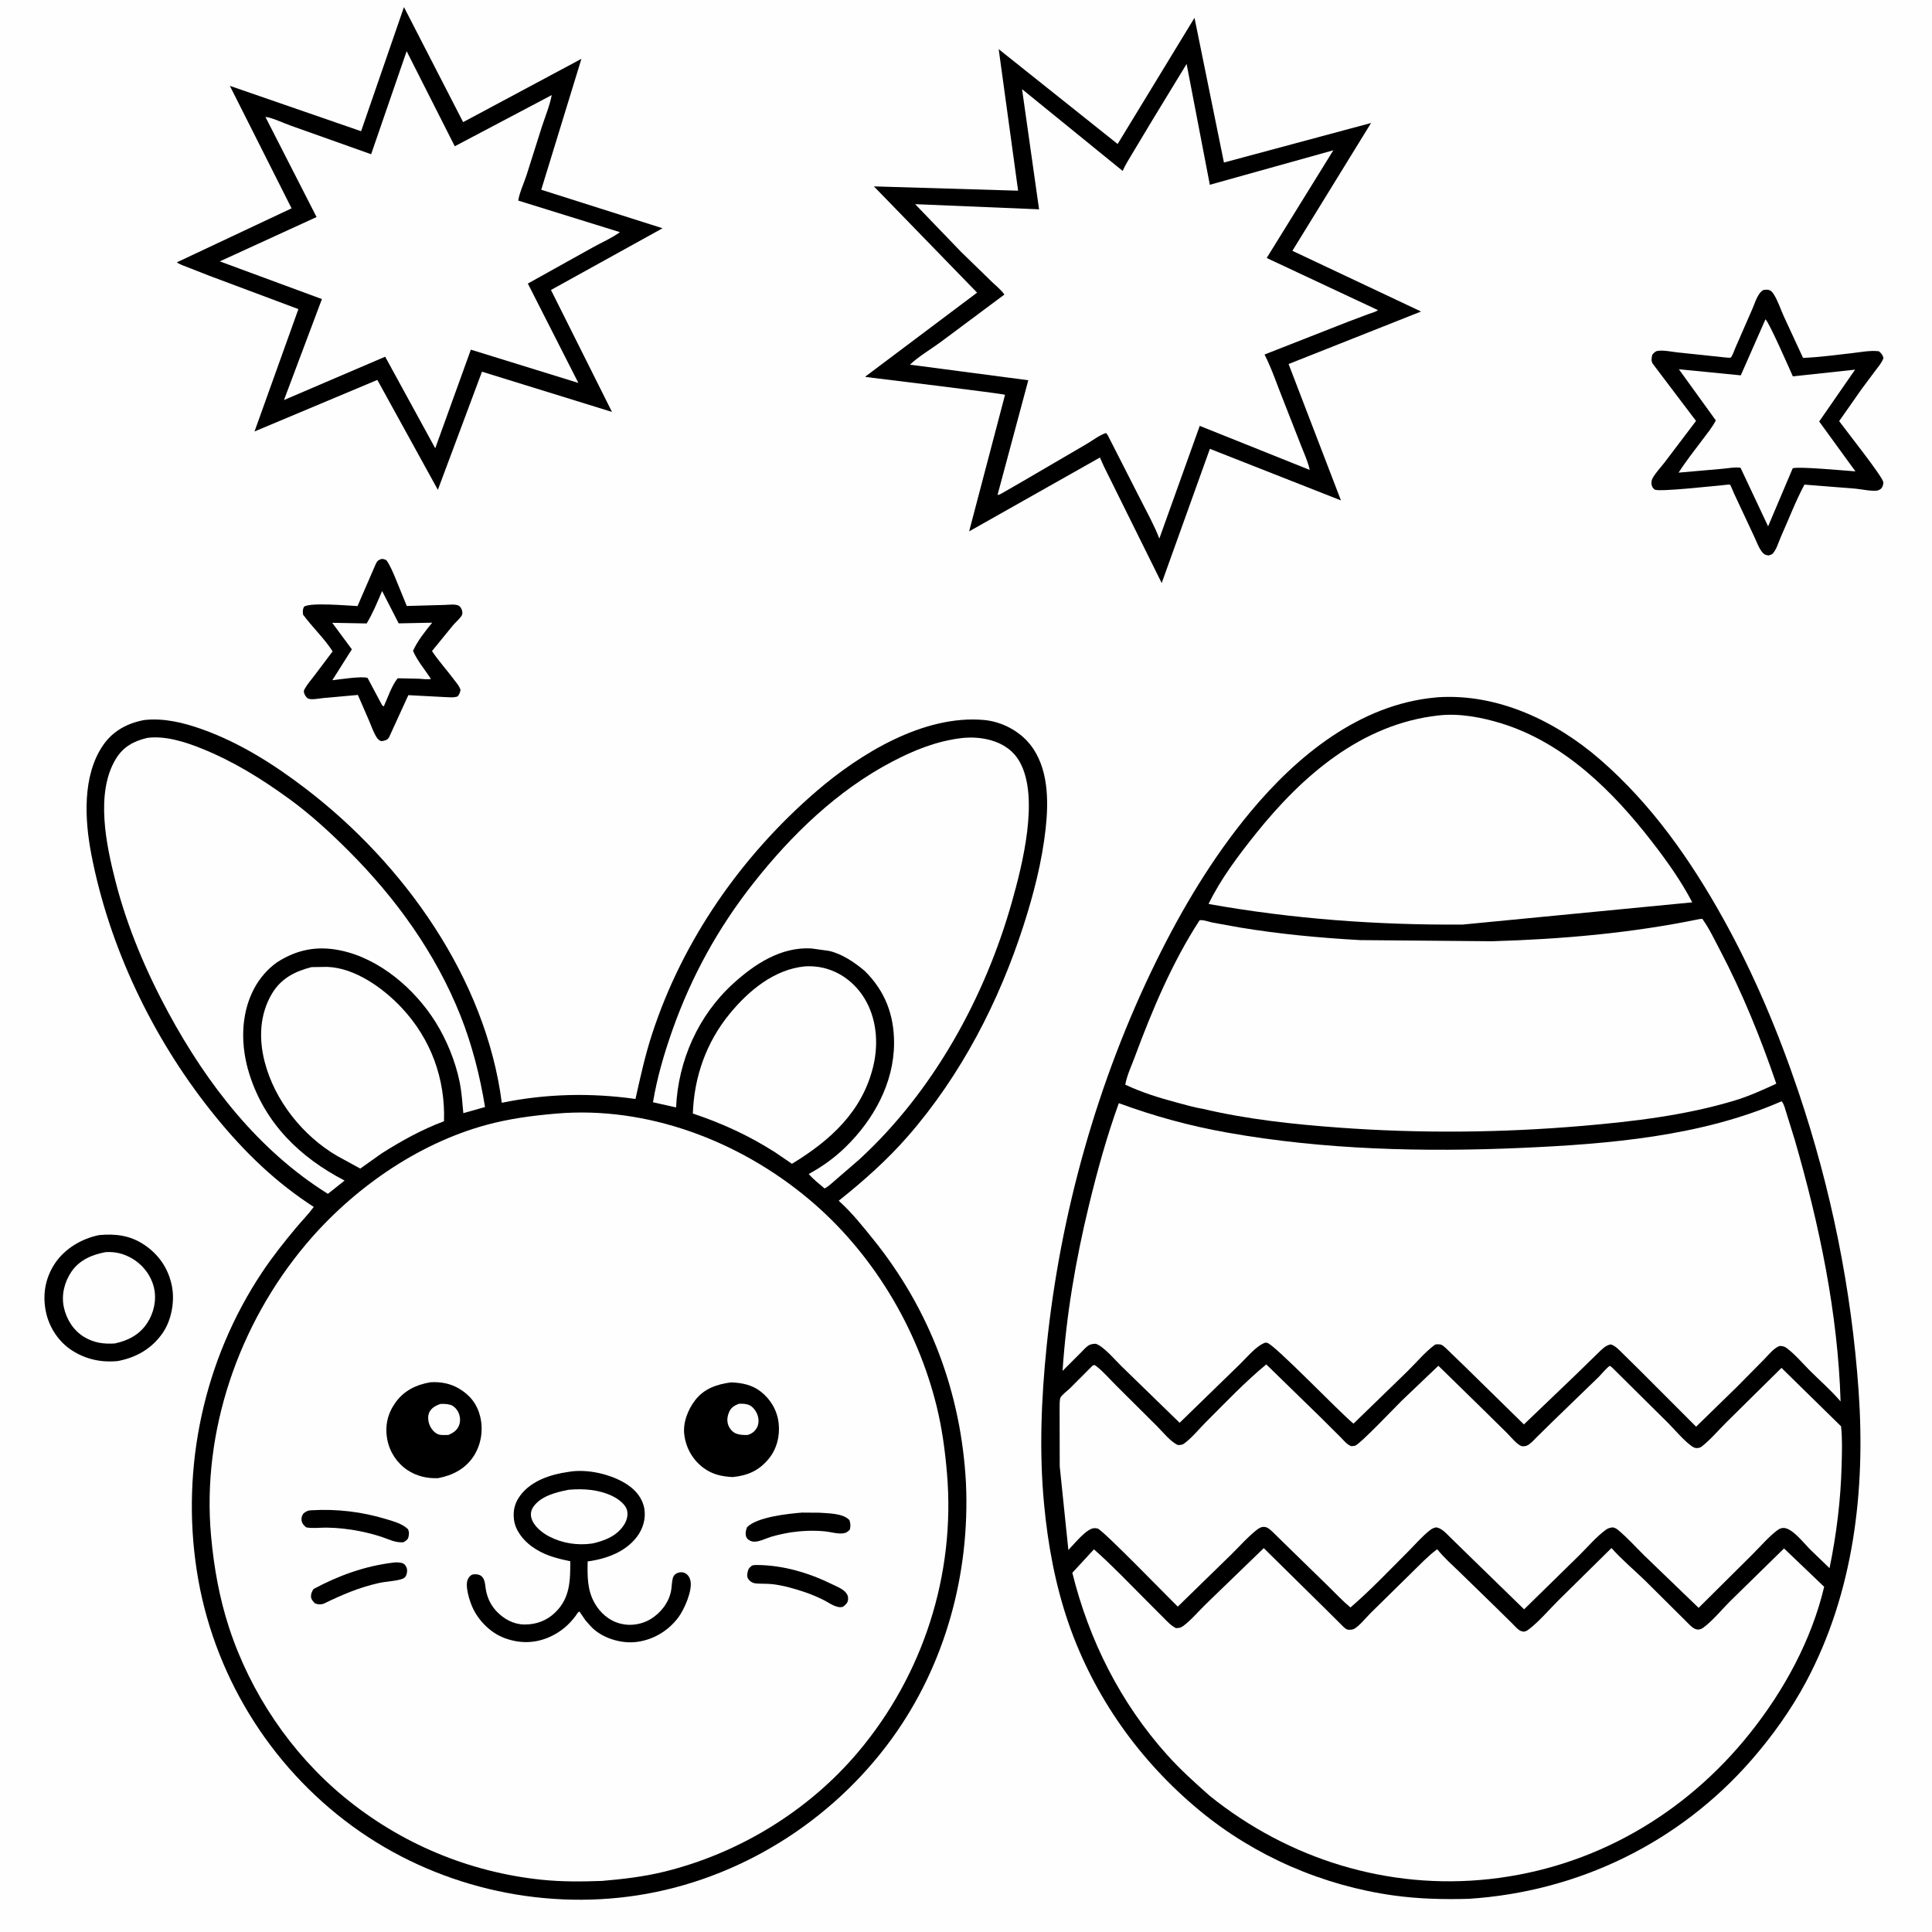
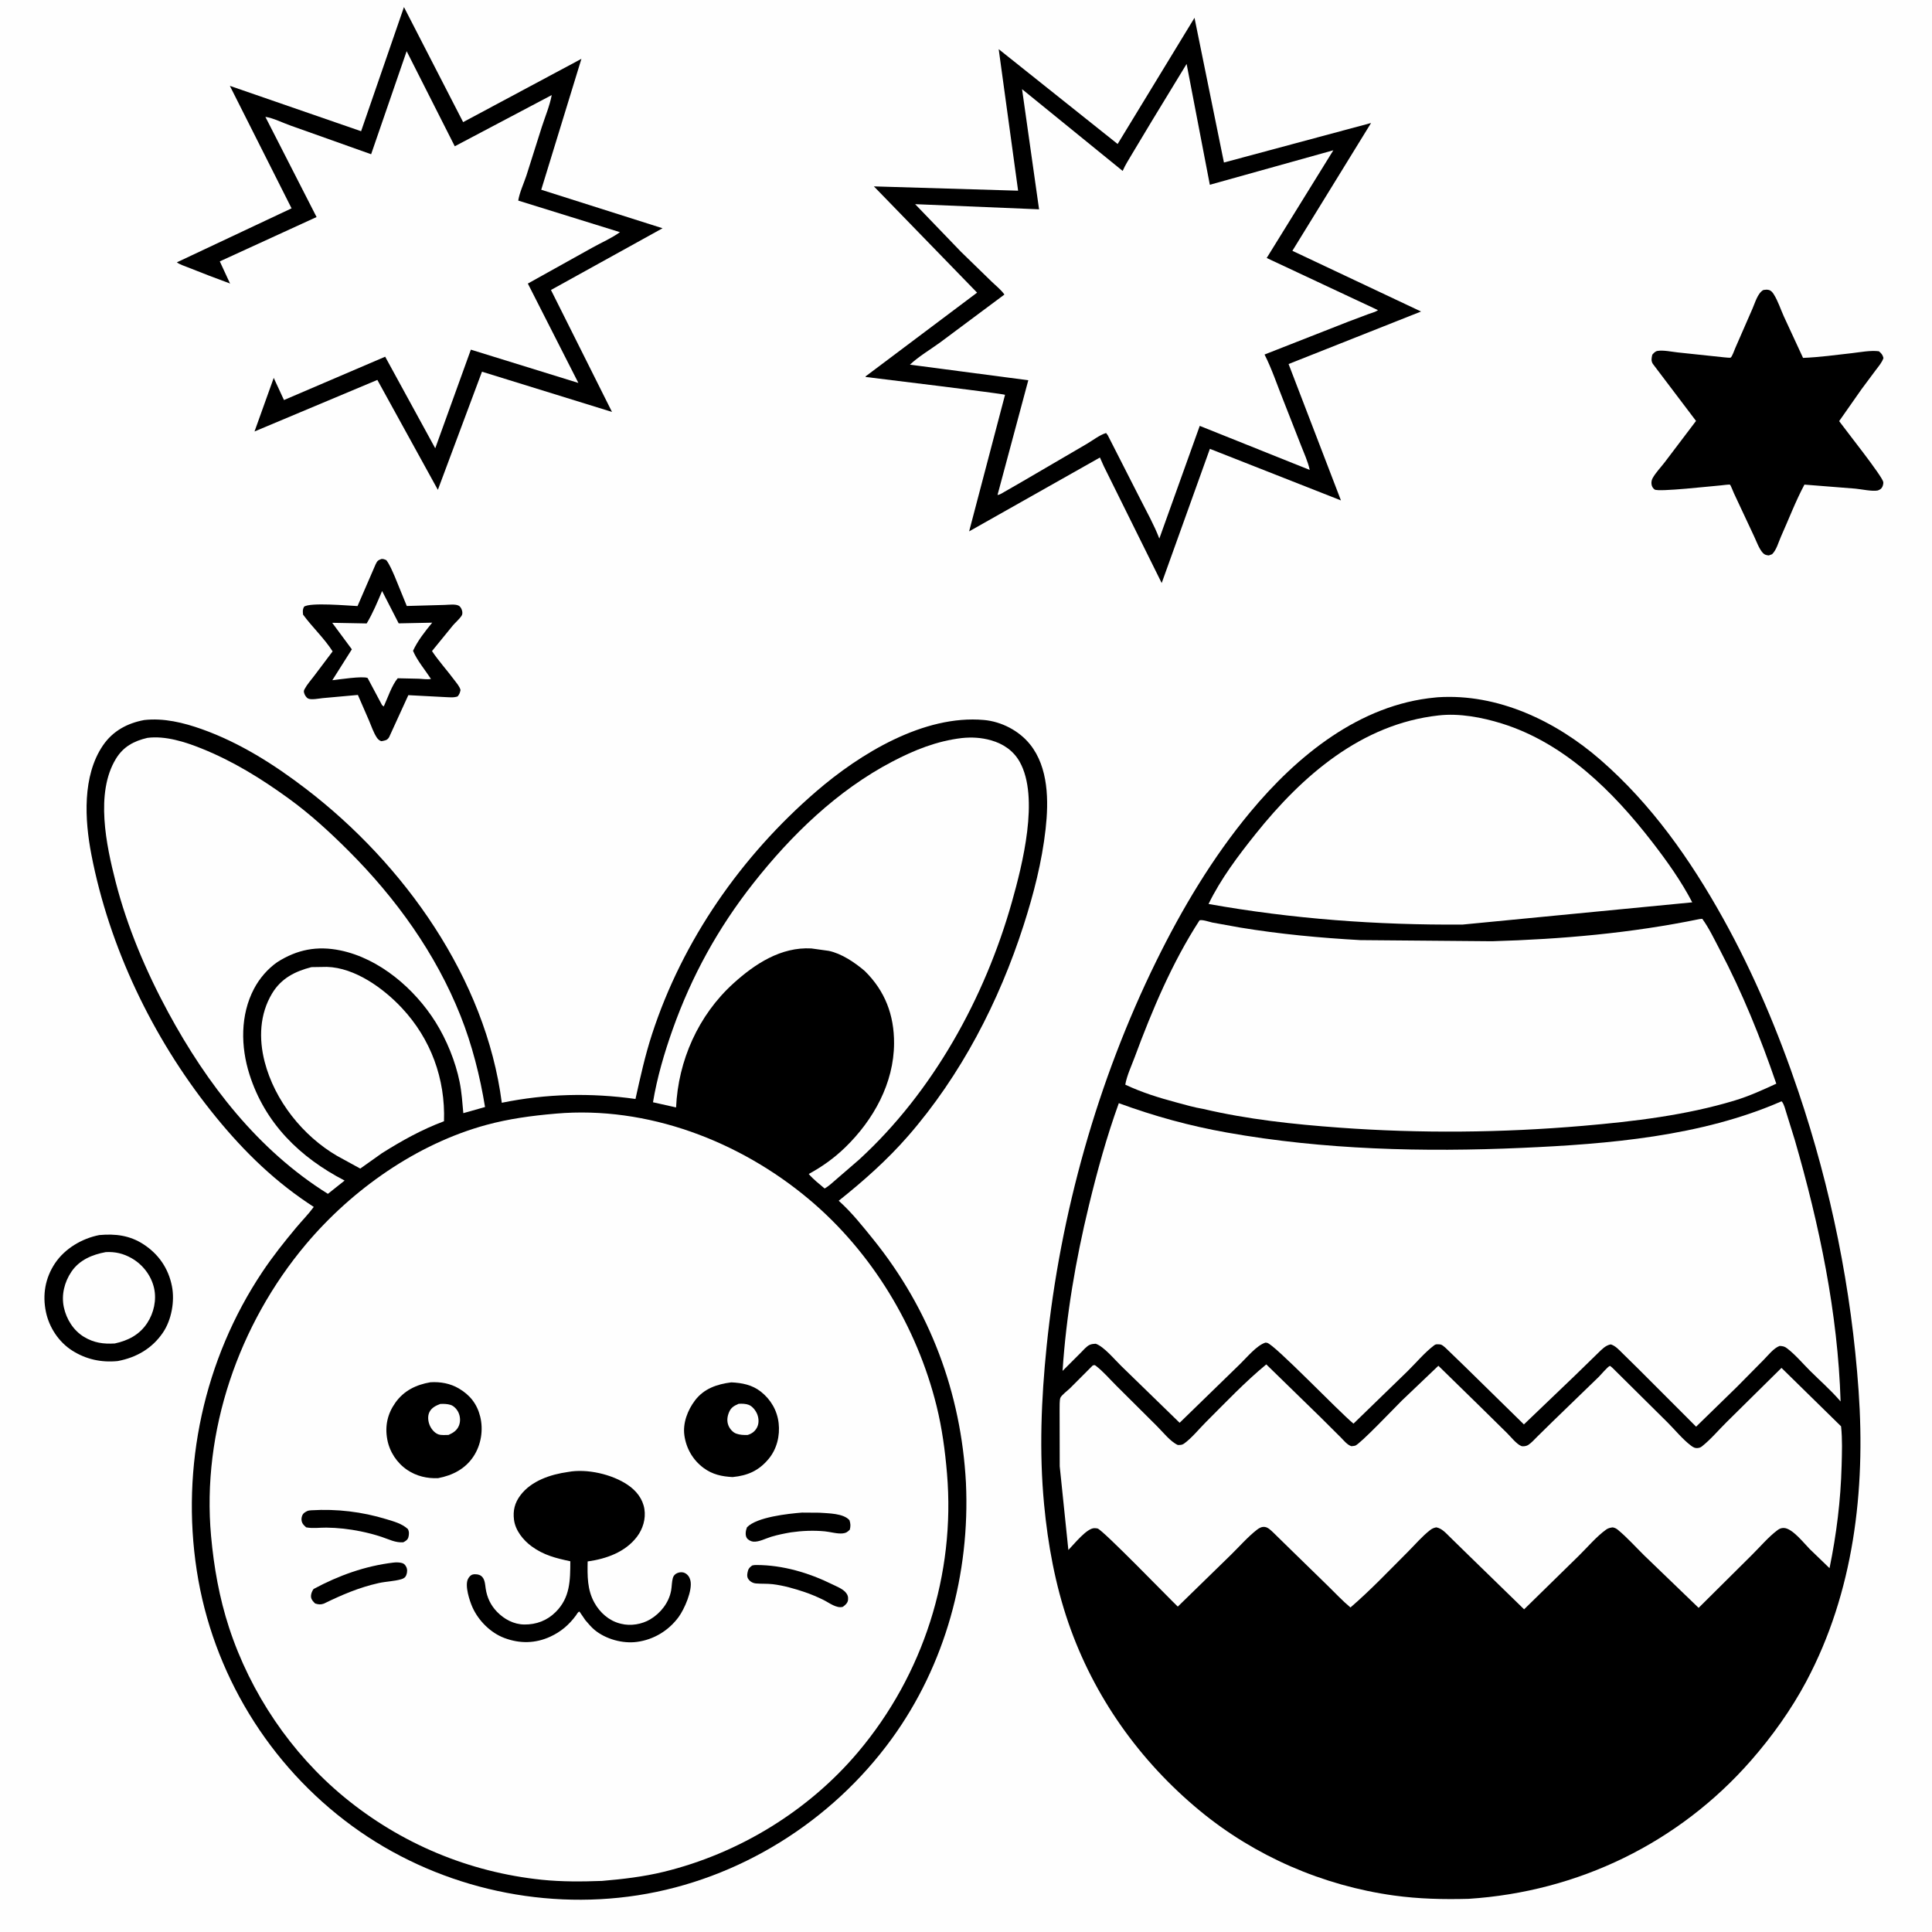
<svg xmlns="http://www.w3.org/2000/svg" version="1.1" style="display: block;" viewBox="0 0 2048 2048" width="1024" height="1024">
  <path transform="translate(0,0)" fill="rgb(254,254,254)" d="M -0 -0 L 2048 0 L 2048 2048 L -0 2048 L -0 -0 z" />
  <path transform="translate(0,0)" fill="rgb(0,0,0)" d="M 105.276 1309.22 C 122.226 1307.7 137.408 1309.48 152 1318.93 C 168.137 1329.39 178.613 1344.61 182.29 1363.59 C 185.351 1379.38 181.843 1399.16 172.729 1412.59 C 161.289 1429.45 144.601 1439.06 124.819 1442.77 C 107.402 1444.5 91.164 1441 76.42 1431.59 C 62.3 1422.57 52.164 1407.21 48.712 1390.84 C 44.872 1372.64 47.87 1354.82 58.276 1339.2 C 68.742 1323.49 86.966 1312.77 105.276 1309.22 z" />
  <path transform="translate(0,0)" fill="rgb(254,254,254)" d="M 112.152 1327.28 C 122.18 1326.76 130.746 1328.76 139.531 1333.76 C 151.278 1340.44 160.269 1352.07 163.286 1365.32 C 166.162 1377.96 163.073 1391.82 156.034 1402.5 C 147.856 1414.91 135.84 1421.08 121.648 1424.14 C 109.708 1424.84 99.74 1423.54 89.197 1417.24 C 77.903 1410.5 70.368 1398.41 67.674 1385.72 C 64.892 1372.61 68.282 1359.07 75.704 1348.08 C 84.145 1335.58 97.833 1329.9 112.152 1327.28 z" />
  <path transform="translate(0,0)" fill="rgb(0,0,0)" d="M 404.482 592.5 C 406.718 592.541 407.506 592.873 409.5 593.751 C 413.343 598.878 415.734 605.096 418.367 610.925 L 431.202 642.374 L 471.428 641.242 C 475.427 641.14 482.797 640.106 486.305 642.073 C 488.301 643.193 489.639 645.984 489.988 648.141 C 490.279 649.941 490.175 651.462 489.133 653 C 486.78 656.471 482.923 659.677 480.154 662.903 L 457.932 690.161 C 465.022 700.786 473.904 710.483 481.531 720.78 C 483.893 723.97 487.245 727.586 488.171 731.5 C 487.507 734.423 487.075 735.856 485.101 738.236 C 480.956 739.802 475.734 739.059 471.313 738.915 L 432.855 736.897 L 412.5 781.406 C 410.352 784.95 408.247 784.847 404.5 785.676 L 403.687 785.496 C 401.843 784.813 400.388 783.326 399.332 781.707 C 395.918 776.476 393.688 769.807 391.262 764.039 L 379.366 736.663 L 341.966 740.048 C 338.305 740.435 330.047 742.084 326.756 740.535 C 324.492 739.469 322.725 736.332 322.25 734.026 C 321.903 732.34 322.281 731.643 323.053 730.189 C 325.548 725.486 329.67 720.942 332.873 716.667 L 352.587 690.498 C 343.832 676.714 330.971 664.775 321.241 651.5 C 320.994 647.884 320.599 646.535 322.241 643.228 C 328.166 638.311 369.447 642.061 378.991 642.463 L 398.255 598 C 400.018 594.437 400.743 593.86 404.482 592.5 z" />
  <path transform="translate(0,0)" fill="rgb(254,254,254)" d="M 405.04 626.494 L 422.62 660.792 L 458.149 660.061 C 450.528 669.39 442.906 678.89 437.818 689.885 C 441.948 699.88 450.861 710.505 456.852 719.712 C 452.851 720.476 448.094 719.667 444.015 719.48 L 421.598 718.987 C 415.454 726.182 410.849 740.07 406.804 748.887 L 405.008 747.5 L 389.676 718.702 C 384.449 716.384 359.271 720.316 352.275 721.048 L 372.975 688.311 L 352.16 660.193 L 388.696 660.88 C 395.22 649.993 400.101 638.161 405.04 626.494 z" />
  <path transform="translate(0,0)" fill="rgb(0,0,0)" d="M 1869.05 307.5 C 1870.8 307.13 1873.16 306.882 1874.92 307.344 C 1877.71 308.08 1879.08 310.055 1880.5 312.338 C 1884.73 319.123 1887.55 327.809 1890.83 335.146 L 1911.31 379.39 C 1928.65 378.678 1945.98 376.32 1963.22 374.347 C 1972.31 373.306 1982.65 371.221 1991.7 372.345 C 1994.44 374.71 1995.63 375.956 1996.55 379.5 C 1994.94 384.32 1991.5 388.163 1988.48 392.189 L 1973.29 412.588 L 1949.58 446.422 C 1956.39 455.814 1995.66 505.218 1996.35 511 C 1996.64 513.482 1995.52 516.843 1993.5 518.399 C 1993.02 518.77 1991.24 519.783 1990.5 519.93 C 1984.55 521.118 1973.16 518.566 1966.73 517.98 L 1912.78 513.703 C 1903.37 531.32 1896.08 550.619 1887.88 568.873 C 1885.24 574.748 1883.16 583.077 1878.47 587.5 L 1875 588.79 C 1872.32 588.459 1870.71 588.23 1868.78 586.206 C 1864.7 581.917 1861.85 573.614 1859.22 568.117 L 1838 522.802 C 1837.36 521.41 1834.55 514.203 1833.9 513.819 C 1833.09 513.331 1825.83 514.41 1824.13 514.539 C 1815.23 515.212 1757.9 521.721 1754 518.925 C 1751.94 517.451 1750.93 515.461 1750.64 513 C 1750.41 511.001 1750.86 508.656 1751.83 506.902 C 1755.12 500.975 1760.57 495.385 1764.71 489.954 L 1797.86 446.206 L 1752.14 385.798 C 1750.01 382.553 1750.69 379.553 1751.5 375.996 C 1753.09 374.202 1754.61 372.351 1757.14 371.96 C 1763.35 371.002 1771.78 372.846 1778.15 373.546 L 1827.56 378.778 C 1828.45 378.829 1833.95 379.459 1834.49 379.139 C 1836.16 378.147 1838.58 370.958 1839.51 368.826 L 1857.65 327.299 C 1860.39 321.095 1863.13 310.942 1869.05 307.5 z" />
-   <path transform="translate(0,0)" fill="rgb(254,254,254)" d="M 1871.46 338.5 C 1875.12 341.138 1897.01 391.184 1900.5 398.963 L 1966.47 391.854 L 1928.42 446.808 L 1966.83 499.666 C 1957.99 499.086 1905.57 494.183 1900.33 496.442 L 1874.27 557.95 L 1845.05 495.88 C 1839.18 494.891 1831.39 496.503 1825.39 496.972 L 1779.38 501.019 C 1787.04 489.016 1795.99 477.721 1804.54 466.34 C 1809.6 459.604 1814.95 453.174 1818.84 445.656 L 1779.68 391.423 L 1845.31 397.889 L 1871.46 338.5 z" />
  <path transform="translate(0,0)" fill="rgb(0,0,0)" d="M 428.213 7.502 L 490.943 129.468 L 616.327 62.368 L 573.739 201.146 L 702.331 241.956 L 584.045 307.388 L 648.747 436.665 L 510.926 394.016 L 464.154 519.247 L 400.005 402.729 L 269.797 457.372 L 316.321 327.667 L 222.025 292.365 L 198.882 283.297 C 195.137 281.786 190.713 280.459 187.457 278.105 L 309.076 220.845 L 243.659 91.005 L 382.781 139.101 L 428.213 7.502 z" />
-   <path transform="translate(0,0)" fill="rgb(254,254,254)" d="M 431.067 54.252 L 482.076 155.058 L 584.858 100.786 C 582.759 112.003 577.863 123.664 574.336 134.581 L 558.059 185.99 C 555.301 194.289 550.703 204.101 549.349 212.63 L 657.173 246.108 C 648.324 252.527 637.21 257.296 627.614 262.673 L 559.54 300.59 L 613.092 405.923 L 499.131 370.649 L 461.374 475.209 L 408.3 378.125 L 301.023 424.065 L 341.245 317.026 L 232.993 277.077 L 335.58 230.07 L 281.309 123.871 C 289.792 125.106 299.997 130.347 308.296 133.218 L 393.411 163.494 L 431.067 54.252 z" />
+   <path transform="translate(0,0)" fill="rgb(254,254,254)" d="M 431.067 54.252 L 482.076 155.058 L 584.858 100.786 C 582.759 112.003 577.863 123.664 574.336 134.581 L 558.059 185.99 C 555.301 194.289 550.703 204.101 549.349 212.63 L 657.173 246.108 C 648.324 252.527 637.21 257.296 627.614 262.673 L 559.54 300.59 L 613.092 405.923 L 499.131 370.649 L 461.374 475.209 L 408.3 378.125 L 301.023 424.065 L 232.993 277.077 L 335.58 230.07 L 281.309 123.871 C 289.792 125.106 299.997 130.347 308.296 133.218 L 393.411 163.494 L 431.067 54.252 z" />
  <path transform="translate(0,0)" fill="rgb(0,0,0)" d="M 1266.22 18.877 L 1297.43 172.284 L 1453.39 130.373 L 1369.98 265.875 L 1506.38 330.221 L 1365.95 385.881 L 1421.46 530.464 L 1282.53 475.789 L 1231.44 618.053 L 1170.06 494.193 L 1165.97 484.987 L 1027.32 563.273 L 1065.38 418.519 C 1063.63 417.308 931.992 401.399 917.553 399.591 L 917.617 398.934 L 1035.75 310.208 L 926.359 197.579 L 1079.24 202.14 L 1058.66 52.126 L 1184.74 152.644 L 1266.22 18.877 z" />
  <path transform="translate(0,0)" fill="rgb(254,254,254)" d="M 1257.86 67.773 L 1282.47 195.856 L 1413.39 159.309 L 1342.75 273.48 L 1460.74 328.777 C 1457.71 330.854 1453.57 331.857 1450.13 333.108 L 1429.26 340.964 L 1340.48 375.798 C 1348.3 391.255 1353.98 408.511 1360.48 424.61 L 1378.92 471.643 C 1382.19 480.129 1386.49 489.259 1388.36 498.143 L 1271.78 451.436 L 1228.94 570.9 C 1223.44 556.527 1215.66 542.65 1208.7 528.937 L 1174.29 461.391 L 1172.5 459.016 C 1165.79 460.967 1158.08 467.031 1151.85 470.642 L 1083.01 510.857 L 1065.03 521.186 C 1062.81 522.398 1059.96 524.536 1057.42 524.667 L 1090.04 403.078 L 964.565 386.56 C 974.164 377.549 986.309 370.533 996.931 362.743 L 1064.71 312.232 C 1061.35 307.316 1055.64 302.872 1051.35 298.692 L 1018.63 266.854 L 970.083 216.422 L 1101.46 221.89 L 1083.42 94.515 L 1190.07 181.193 C 1192.84 174.704 1196.85 168.701 1200.39 162.599 L 1221.6 127.285 L 1257.86 67.773 z" />
  <path transform="translate(0,0)" fill="rgb(0,0,0)" d="M 152.863 763.27 C 173.553 760.914 194.62 766.053 214 772.952 C 254.181 787.255 290.783 810.507 324.5 836.348 C 428.278 915.884 514.876 1037.14 531.919 1168.98 C 578.999 1159.36 626.081 1158.26 673.639 1164.95 C 678.83 1141.71 683.723 1119.19 691.1 1096.5 C 723.596 996.56 785.943 907.376 865.207 838.964 C 911.747 798.796 979.341 757.532 1043 763.213 C 1061.56 764.87 1080.19 774.51 1091.87 789.051 C 1111.56 813.544 1111.72 849.123 1108.38 878.893 C 1104.49 913.646 1095.7 947.769 1085.01 981 C 1058.98 1061.9 1018.64 1139.94 962.566 1204.28 C 940.402 1229.71 915.369 1251.87 889.054 1272.86 L 890.149 1273.83 C 903.174 1285.64 914.683 1300.13 925.711 1313.8 C 985.734 1388.24 1018.81 1476.31 1023.94 1571.75 C 1028.4 1668.01 1002.13 1764.96 945.223 1843.26 C 881.458 1931.01 783.323 1992.48 675.929 2009.1 C 570.37 2025.44 459.798 1998.83 373.461 1935.79 C 284.945 1871.17 225.259 1773.23 208.568 1664.8 C 191.668 1555.02 216.2 1441.12 277.943 1348.54 C 289.003 1331.95 301.309 1316.48 314.081 1301.19 C 320.161 1293.91 327.028 1287.03 332.607 1279.39 L 326.054 1275.05 C 286.005 1248.09 253.279 1214.94 223.356 1177.25 C 161.454 1099.27 115.734 1003.75 96.838 905.778 C 89.771 869.138 87.096 822.378 109.22 790.059 C 119.647 774.828 134.977 766.598 152.863 763.27 z" />
-   <path transform="translate(0,0)" fill="rgb(254,254,254)" d="M 853.206 1024.39 C 859.546 1023.97 866.535 1024.5 872.719 1025.96 C 891.072 1030.27 906.41 1042.17 916.232 1058.11 C 929.404 1079.5 931.467 1106.34 925.65 1130.4 C 914.032 1178.45 880.113 1208.95 839.52 1233.67 L 821.447 1221.37 C 793.565 1203.63 765.741 1190.85 734.446 1180.41 C 735.778 1141.57 748.626 1104.99 773.412 1074.74 C 793.512 1050.22 820.53 1027.63 853.206 1024.39 z" />
  <path transform="translate(0,0)" fill="rgb(254,254,254)" d="M 330.172 1025.19 L 346.508 1024.94 C 376.247 1025.76 406.432 1047.6 425.901 1068.4 C 456.781 1101.39 472.183 1143.56 470.654 1188.57 C 447.129 1197.33 425.971 1209.14 404.775 1222.49 L 381.885 1238.74 L 357.431 1225.35 C 320.935 1204.09 291.111 1166.53 280.539 1125.5 C 274.219 1100.97 275.196 1075.08 288.47 1053.03 C 298.062 1037.1 312.723 1029.66 330.172 1025.19 z" />
  <path transform="translate(0,0)" fill="rgb(254,254,254)" d="M 156.224 782.179 C 175.177 779.705 196.274 786.443 213.66 793.443 C 247.209 806.949 276.553 825.13 305.782 846.284 C 328.575 862.779 349.672 882.132 369.55 901.994 C 419.63 952.034 461.914 1010.67 488.163 1076.71 C 500.386 1107.47 508.875 1140.88 514.156 1173.49 L 491.144 1179.99 C 490.136 1168.95 489.434 1157.85 487.236 1146.96 C 482.861 1125.3 473.404 1102.1 461.662 1083.39 C 439.559 1048.16 402.298 1016.04 360.774 1007.47 C 336.231 1002.41 314.972 1006.49 293.907 1019.91 C 283.759 1026.95 275.023 1037.2 269.274 1048.11 C 254.631 1075.91 255.094 1109.51 264.452 1138.94 C 280.953 1190.85 317.929 1226.92 365.298 1251.45 L 347.58 1265.52 C 273.664 1219.37 219.408 1149.05 178.367 1073.24 C 154.811 1029.73 134.778 982.492 122.51 934.5 C 112.701 896.125 100.785 840.613 122.838 804.416 C 130.733 791.457 141.861 785.535 156.224 782.179 z" />
  <path transform="translate(0,0)" fill="rgb(254,254,254)" d="M 1019.53 782.368 C 1030.22 781.26 1040.26 781.845 1050.62 784.783 C 1063.5 788.434 1074.34 795.822 1080.94 807.61 C 1102.03 845.268 1083.71 916.966 1072.69 956.027 C 1044 1057.7 989.066 1157.37 910.751 1229.17 L 887.379 1249.38 C 883.186 1252.91 878.916 1257.18 874.142 1259.85 C 868.376 1254.97 862.208 1250.23 857.295 1244.48 C 871.628 1236.67 884.351 1227.57 896.091 1216.16 C 925.87 1187.21 947.557 1148.39 947.743 1106 C 947.874 1075.89 938.162 1050.43 916.683 1029.28 C 906.302 1020.4 892.075 1010.73 878.445 1007.94 L 860.025 1005.38 C 827.885 1003.62 800.23 1021.74 777.358 1042.51 C 740.235 1076.22 718.902 1124.27 716.668 1173.92 L 692.194 1168.44 C 696.457 1142.51 704.241 1116.04 713.019 1091.33 C 733.227 1034.45 761.288 983.602 798.578 936.256 C 838.855 885.118 887.629 837.819 945.732 807.395 C 969.396 795.003 992.866 785.562 1019.53 782.368 z" />
  <path transform="translate(0,0)" fill="rgb(254,254,254)" d="M 588.232 1180.58 L 589.255 1180.48 C 686.271 1172.05 784.182 1209.61 857.835 1271.53 C 924.202 1327.32 972.018 1406.38 992.779 1490.32 C 998.6 1513.85 1001.81 1537.7 1003.85 1561.82 C 1012.94 1668.96 978.615 1775.52 909.526 1857.38 C 856.766 1919.88 782.824 1964.92 703.465 1984.22 C 682.027 1989.44 660.08 1991.98 638.138 1993.85 C 616.754 1994.62 595.729 1994.83 574.401 1992.63 C 497.184 1984.65 424.63 1954.26 364.764 1904.91 C 308.51 1858.54 265.537 1794.73 242.833 1725.41 C 232.503 1693.87 226.736 1661.29 223.745 1628.28 C 213.688 1517.28 253.034 1403.64 324.4 1318.88 C 373.242 1260.87 441.775 1212.58 515.367 1192.5 C 539.197 1186 563.675 1182.69 588.232 1180.58 z" />
  <path transform="translate(0,0)" fill="rgb(0,0,0)" d="M 417.113 1656.4 C 419.913 1656.1 422.457 1656.1 425.239 1656.65 C 427.785 1657.15 429.166 1658.31 430.406 1660.52 C 431.994 1663.35 431.841 1666.55 430.728 1669.53 C 429.721 1672.22 427.855 1673.34 425.245 1674.09 C 417.694 1676.26 409.152 1676.4 401.394 1678.13 C 380.61 1682.77 362.368 1690.61 343.334 1699.9 C 339.722 1701.16 337.585 1700.84 334.065 1699.77 C 332.14 1697.85 330.103 1695.92 329.74 1693.08 C 329.356 1690.09 330.655 1686.75 332.394 1684.4 C 359.081 1670.06 386.984 1659.99 417.113 1656.4 z" />
  <path transform="translate(0,0)" fill="rgb(0,0,0)" d="M 797.289 1659.5 C 798.888 1659.02 800.242 1658.96 801.892 1658.97 C 829.886 1659 857.63 1667.29 882.559 1679.6 C 887.025 1681.81 892.908 1684.07 896.235 1687.77 C 898.471 1690.26 899.335 1692.64 898.953 1696 C 898.571 1699.35 896.009 1701.4 893.5 1703.28 C 886.799 1705.33 878.866 1698.91 872.862 1695.97 C 866.505 1692.85 859.895 1690.02 853.192 1687.74 C 842.445 1684.08 830.359 1680.63 819.039 1679.3 C 813.196 1678.62 807.248 1679.02 801.394 1678.52 C 798.132 1678.24 795.104 1676.59 793.256 1673.83 C 791.752 1671.58 791.968 1669.63 792.382 1667.12 C 792.999 1663.37 794.276 1661.7 797.289 1659.5 z" />
  <path transform="translate(0,0)" fill="rgb(0,0,0)" d="M 326.295 1601.5 C 327.679 1601.16 328.735 1601.05 330.152 1600.96 C 357.051 1599.34 383.674 1602.51 409.442 1610.37 C 417.642 1612.88 425.691 1614.92 432.273 1620.74 C 433.87 1623.39 433.699 1626.56 432.923 1629.5 C 432.17 1632.35 429.903 1633.61 427.5 1634.89 C 419.182 1635.52 412.369 1631.77 404.616 1629.2 C 397.259 1626.76 389.681 1624.79 382.088 1623.25 C 370.31 1620.86 358.025 1619.46 346 1619.34 C 338.869 1619.26 331.508 1620.44 324.5 1619.04 C 323.061 1617.71 321.437 1616.3 320.538 1614.53 C 319.352 1612.21 319.318 1609.44 320.196 1607 C 321.313 1603.9 323.48 1602.83 326.295 1601.5 z" />
  <path transform="translate(0,0)" fill="rgb(0,0,0)" d="M 850.129 1603.41 L 868.672 1603.54 C 877.892 1604.23 894.108 1604.08 900.49 1611.5 C 901.677 1615.32 901.778 1617.6 900.845 1621.5 C 898.362 1623.92 897.034 1625.03 893.5 1625.44 C 887.611 1626.13 880.353 1623.87 874.387 1623.29 C 862.577 1622.14 850.105 1622.67 838.391 1624.36 C 831.368 1625.56 824.328 1626.99 817.5 1629.04 C 811.724 1630.78 804.411 1634.79 798.384 1634.19 C 796.023 1633.96 792.771 1632.3 791.53 1630.14 C 789.655 1626.88 790.567 1622.26 791.825 1619 C 802.213 1608.09 835.448 1604.59 850.129 1603.41 z" />
  <path transform="translate(0,0)" fill="rgb(0,0,0)" d="M 775.185 1465.36 C 786.606 1465.9 797.282 1467.94 806.516 1475.2 C 817.04 1483.48 823.854 1495.14 825.392 1508.52 C 826.936 1521.94 823.509 1536.02 814.787 1546.5 C 804.367 1559.02 792.593 1564.18 776.6 1565.75 C 765.246 1565.16 755.286 1563.06 745.942 1556.18 C 734.568 1547.79 727.428 1535.49 725.469 1521.56 C 723.636 1508.52 728.94 1494.73 736.746 1484.47 C 746.315 1471.9 760.111 1467.28 775.185 1465.36 z" />
  <path transform="translate(0,0)" fill="rgb(254,254,254)" d="M 782.984 1488.1 C 786.621 1487.88 790.451 1487.94 793.893 1489.3 C 797.734 1490.81 801.182 1495.38 802.667 1499.1 C 804.428 1503.51 804.694 1508.78 802.513 1513.09 C 800.378 1517.31 796.93 1519.84 792.5 1521.12 C 788.315 1521.27 784.399 1521.09 780.408 1519.68 C 776.831 1518.41 773.683 1514.72 772.248 1511.29 C 770.265 1506.54 770.885 1501.58 772.845 1496.95 C 774.963 1491.95 778.175 1490.19 782.984 1488.1 z" />
  <path transform="translate(0,0)" fill="rgb(0,0,0)" d="M 456.299 1465.25 C 466.855 1464.6 477.226 1466.44 486.443 1471.86 C 498.144 1478.74 505.686 1488.2 509.009 1501.57 C 512.528 1515.73 510.039 1531.51 501.985 1543.78 C 493.251 1557.09 479.728 1563.97 464.461 1566.89 C 452.874 1567.45 441.461 1564.77 431.777 1558.25 C 420.656 1550.76 412.9 1538.9 410.5 1525.73 C 407.928 1511.63 410.722 1498.74 419.041 1486.99 C 428.18 1474.09 441.131 1467.86 456.299 1465.25 z" />
  <path transform="translate(0,0)" fill="rgb(254,254,254)" d="M 466.669 1488.26 C 470.226 1488.06 474.14 1488.17 477.568 1489.22 C 481.176 1490.33 484.402 1493.94 485.958 1497.28 C 487.892 1501.43 488.27 1506.51 486.647 1510.82 C 484.618 1516.21 480.485 1518.88 475.434 1521.09 C 472.155 1521.12 467.85 1521.58 464.749 1520.5 C 460.607 1519.06 457.121 1514.73 455.5 1510.83 C 453.736 1506.58 453.12 1501.2 455.185 1496.93 C 457.446 1492.25 462.064 1490 466.669 1488.26 z" />
  <path transform="translate(0,0)" fill="rgb(0,0,0)" d="M 602.174 1560.34 C 622.078 1556.62 648.862 1562.71 665.607 1574.16 C 674.516 1580.24 681.383 1588.82 683.096 1599.72 C 684.72 1610.06 681.471 1620.78 675.199 1629.03 C 662.743 1645.42 642.51 1652.48 622.931 1655.2 C 622.671 1670.53 622.398 1685.16 630.13 1699 C 635.961 1709.43 645.362 1717.87 657.082 1720.95 L 658.5 1721.3 C 668.539 1723.85 680.387 1721.83 689.224 1716.6 C 700.302 1710.03 709.086 1698.82 711.418 1686.05 C 712.211 1681.7 712.061 1676.91 713.253 1672.69 C 713.939 1670.26 715.619 1668.51 717.944 1667.52 C 720.503 1666.42 723.471 1666.24 726.012 1667.5 C 729.11 1669.03 731.037 1671.94 731.837 1675.25 C 734.374 1685.74 725.384 1706 719.23 1714.3 C 708.592 1728.65 692.913 1738.12 675.181 1740.48 C 660.073 1742.5 642.283 1737.62 630.417 1727.9 C 626.757 1724.91 623.621 1721.01 620.511 1717.46 L 614.314 1708.42 C 612.784 1708.3 611.397 1711.25 610.487 1712.49 C 603.228 1722.35 594.614 1729.72 583.465 1734.87 C 567.522 1742.22 551.101 1742.51 534.66 1736.34 C 520.014 1730.85 507.169 1717.97 500.818 1703.77 C 497.77 1696.96 492.456 1680.7 496.11 1673.74 C 497.209 1671.64 498.761 1669.65 501.171 1669.04 C 503.837 1668.36 507.901 1668.9 510.054 1670.55 C 514.073 1673.61 514.16 1679.33 514.859 1684 C 516.277 1693.48 520.174 1701.68 526.853 1708.58 C 534.449 1716.43 544.668 1721.93 555.733 1722.04 C 568.484 1722.17 579.867 1717.93 589.011 1708.84 C 604.382 1693.56 604.501 1675.38 604.554 1655 C 589.463 1651.81 576.297 1648.54 563.583 1639.22 C 554.621 1632.65 546.333 1622.41 544.875 1611.09 C 543.616 1601.32 545.602 1593.14 551.575 1585.17 C 563.207 1569.65 583.697 1562.92 602.174 1560.34 z" />
-   <path transform="translate(0,0)" fill="rgb(254,254,254)" d="M 602.644 1579.23 C 618.415 1577.8 634.938 1578.95 649.37 1586 C 655.163 1588.83 663.02 1594.44 664.696 1601 C 666.114 1606.55 664.184 1612.4 661.098 1617 C 653.399 1628.49 640.708 1633.34 627.767 1636.19 C 612.039 1638.44 596.094 1635.98 581.993 1628.65 C 574.275 1624.64 565.247 1617.34 563.141 1608.5 C 562.236 1604.7 563.066 1600.7 565.244 1597.5 C 573.246 1585.75 589.576 1581.86 602.644 1579.23 z" />
  <path transform="translate(0,0)" fill="rgb(0,0,0)" d="M 1521.38 739.401 L 1523.99 739.14 C 1587.73 734.903 1649.32 764.37 1696.55 805.464 C 1750.7 852.572 1791.97 911.327 1826.66 973.748 C 1859.12 1032.15 1885.14 1094.16 1906.46 1157.43 C 1941.05 1260.08 1962.63 1366.36 1970.2 1474.41 C 1977.6 1580.04 1965.08 1687.87 1914.71 1782.43 C 1898.83 1812.25 1878.41 1840.79 1856.18 1866.18 C 1779.58 1953.66 1672.88 2005.33 1556.86 2012.84 C 1530.29 2013.57 1503.94 2012.95 1477.58 2009.31 C 1402.49 1998.93 1330.18 1967.66 1271.75 1919.36 C 1208.11 1866.76 1159.56 1798.54 1132.57 1720.31 C 1118.61 1679.85 1110.8 1637.22 1106.77 1594.65 C 1101.48 1538.77 1103.77 1482.8 1109.48 1427.08 C 1123.87 1286.63 1163.35 1145.69 1225.62 1018.98 C 1253.07 963.122 1285.41 908.922 1325.23 860.958 C 1374.92 801.1 1441.34 746.859 1521.38 739.401 z" />
  <path transform="translate(0,0)" fill="rgb(254,254,254)" d="M 1524.85 758.397 C 1546.77 755.836 1571.09 760.434 1592 766.958 C 1658.41 787.676 1709.99 838.986 1751.5 892.692 C 1767.06 912.831 1782.1 933.913 1793.86 956.518 L 1550.43 980.084 C 1460.29 980.709 1369.9 974.132 1281.11 958.255 C 1293.99 931.712 1312.54 907.116 1330.9 884.152 C 1380.45 822.19 1443.17 767.494 1524.85 758.397 z" />
  <path transform="translate(0,0)" fill="rgb(254,254,254)" d="M 1801.71 974.23 L 1804.5 973.992 C 1811.73 983.973 1817.33 995.864 1823.05 1006.76 C 1847 1052.39 1866.28 1100.02 1882.95 1148.75 C 1868.58 1155.38 1854.31 1161.89 1839.13 1166.5 C 1787.25 1182.25 1731.69 1188.81 1677.83 1193.45 C 1592.12 1200.82 1505.45 1201.63 1419.64 1195.34 C 1371.32 1191.81 1322.63 1186.61 1275.38 1175.5 C 1265.89 1173.93 1256.13 1171.08 1246.85 1168.58 C 1228.02 1163.53 1210.48 1158.07 1192.85 1149.8 C 1194.43 1140.33 1199.53 1129.56 1202.89 1120.48 C 1221.32 1070.75 1242.61 1020.22 1271.54 975.612 C 1274.53 974.583 1281.7 977.199 1285.16 977.936 L 1314.49 983.23 C 1356.43 990.17 1399.56 994.22 1442 996.561 L 1581.67 997.758 C 1655.51 995.606 1729.26 989.151 1801.71 974.23 z" />
  <path transform="translate(0,0)" fill="rgb(254,254,254)" d="M 1158.31 1447.5 C 1160.34 1446.89 1160.33 1446.81 1162 1448.1 C 1169.57 1453.96 1176.51 1462.07 1183.32 1468.86 L 1226.57 1511.9 C 1232.85 1518.15 1240.58 1528.11 1248.5 1531.74 C 1250.9 1531.77 1252.97 1531.82 1255.04 1530.35 C 1263.19 1524.55 1271.18 1514.58 1278.36 1507.43 C 1299.13 1486.75 1319.67 1464.95 1342.32 1446.32 L 1400.13 1502.67 L 1421.33 1523.78 C 1424.62 1527.08 1428.01 1531.53 1432.5 1533.03 C 1433.83 1532.85 1435.19 1532.86 1436.48 1532.5 C 1441.44 1531.13 1478.67 1491.95 1485.72 1484.97 L 1523.2 1449.24 C 1523.36 1449.09 1524.76 1447.78 1524.76 1447.78 C 1524.82 1447.78 1563.31 1485.46 1566.74 1488.81 L 1597.55 1519.14 C 1601.35 1522.91 1607.54 1530.75 1612.5 1532.79 C 1614.46 1533.6 1618.13 1532.89 1619.84 1531.81 C 1623.37 1529.58 1626.57 1525.83 1629.57 1522.89 L 1646.04 1506.71 L 1694.97 1459.33 C 1697.04 1457.29 1704.26 1448.64 1706.54 1447.91 C 1706.82 1447.82 1708.99 1449.7 1709.34 1450.04 L 1767.83 1508 C 1775.69 1515.86 1783.7 1525.79 1792.52 1532.43 C 1794.89 1534.22 1796.85 1535.36 1800 1534.93 C 1801.73 1534.7 1802.79 1534.27 1804.13 1533.21 C 1813.4 1525.95 1821.99 1515.62 1830.45 1507.31 L 1888.45 1450.02 L 1951.61 1511.96 C 1953.09 1525.82 1952.55 1539.81 1952.19 1553.72 C 1951.24 1590.27 1946.75 1626.52 1939.38 1662.32 L 1918.33 1642 C 1912.11 1635.74 1899.97 1619.96 1890.88 1619.71 C 1888.32 1619.64 1886.27 1620.49 1884.25 1622 C 1874.58 1629.2 1865.67 1639.84 1857.06 1648.33 L 1800.61 1704.39 L 1743.08 1648.97 C 1734 1640.01 1725.03 1630.01 1715.27 1621.87 C 1713.34 1620.26 1711.96 1619.56 1709.5 1619.08 C 1707.02 1619.44 1704.82 1619.83 1702.71 1621.33 C 1692.44 1628.64 1682.8 1640.14 1673.69 1649.08 L 1615.62 1705.95 L 1556.82 1648.69 L 1536.56 1628.88 C 1532.4 1624.84 1528.45 1620.16 1522.5 1619.05 C 1519.93 1619.58 1518.23 1620.24 1516.13 1621.85 C 1507.63 1628.37 1499.95 1637.48 1492.34 1645.07 C 1472.5 1664.86 1452.8 1685.7 1431.55 1703.99 C 1423.09 1696.96 1415.44 1688.7 1407.56 1681.02 L 1369.12 1643.53 L 1349.64 1624.46 C 1347.23 1622.25 1344.34 1619.19 1341 1618.67 C 1337.72 1618.15 1334.98 1619.61 1332.48 1621.54 C 1322.76 1629.08 1313.76 1639.42 1304.94 1648.06 L 1248.51 1703.07 C 1238.63 1693.65 1169.69 1622.37 1163.5 1620.27 C 1163.02 1620.11 1161 1619.93 1160.3 1619.91 C 1152.05 1619.66 1138.29 1637.24 1132.52 1643.06 L 1123.35 1554.35 L 1123.23 1494.27 C 1123.36 1491.09 1122.97 1484.06 1124.15 1481.52 C 1125.4 1478.85 1131.75 1474 1134.05 1471.8 L 1158.31 1447.5 z" />
-   <path transform="translate(0,0)" fill="rgb(254,254,254)" d="M 1708.24 1640.97 C 1718.93 1653.02 1731.79 1663.84 1743.42 1675.04 L 1786.97 1718.29 C 1789.97 1721.21 1794.63 1726.84 1799 1727.33 C 1801.58 1727.63 1803.65 1726.8 1805.69 1725.3 C 1815.74 1717.89 1824.97 1706.36 1833.95 1697.41 L 1891.15 1641.41 L 1933.7 1682.07 C 1920.3 1738.54 1891.17 1791.92 1855.18 1837.07 C 1786.32 1923.48 1689.22 1979.86 1578.72 1991.92 C 1471.59 2003.62 1366.2 1971.06 1282.44 1903.73 C 1266.73 1889.83 1251.11 1875.78 1237.09 1860.13 C 1187.76 1805.09 1154.42 1738.82 1136.72 1667.22 L 1159.63 1642.36 C 1178.89 1659.36 1196.84 1678.25 1214.98 1696.43 L 1233.14 1714.63 C 1237.32 1718.8 1241.15 1723.18 1246.5 1725.84 C 1250.23 1725.77 1251.55 1725.65 1254.57 1723.39 C 1262.81 1717.22 1270.52 1707.96 1277.95 1700.75 L 1339.64 1641.08 L 1405.06 1705.57 L 1420.69 1721.1 C 1422.69 1723.08 1425.63 1726.5 1428.28 1727.41 C 1429.62 1727.88 1433.7 1727.57 1435 1726.9 C 1440.89 1723.87 1448.24 1714.5 1453.17 1709.63 L 1496.21 1667.33 C 1504.98 1658.8 1513.65 1649.5 1523.49 1642.22 C 1530.52 1651.04 1539.6 1659.09 1547.73 1666.93 L 1584.42 1702.65 L 1602.58 1720.5 C 1604.99 1722.86 1607.72 1726.14 1610.5 1728.01 C 1612.04 1729.04 1613.22 1729.26 1615 1729.66 C 1616.88 1729.36 1618.12 1729 1619.68 1727.85 C 1631.15 1719.39 1641.69 1706.69 1651.87 1696.6 L 1708.24 1640.97 z" />
  <path transform="translate(0,0)" fill="rgb(254,254,254)" d="M 1888.31 1167.5 L 1888.92 1167.75 C 1891.43 1171.03 1892.47 1176.15 1893.74 1180.05 L 1902.51 1208.25 C 1928.5 1297.92 1948.29 1392.03 1951.1 1485.62 L 1950.11 1484.46 C 1940.62 1473.54 1929.21 1463.5 1918.92 1453.28 C 1911.16 1445.57 1903.17 1436.03 1894.53 1429.42 C 1891.62 1427.19 1890.11 1426.99 1886.5 1426.74 C 1880.11 1429.1 1874.48 1436.52 1869.69 1441.35 L 1841.07 1470.3 L 1797.95 1512.33 L 1737.25 1451.58 L 1719.77 1434.37 C 1716.13 1430.82 1712.46 1426.62 1707.5 1425.11 C 1701.74 1426.12 1697.89 1430.6 1693.82 1434.45 L 1669.15 1458.49 L 1615.41 1509.95 L 1553.09 1448.84 L 1535.8 1432.1 C 1533.69 1430.12 1530.31 1426.45 1527.63 1425.4 C 1526.8 1425.07 1525.09 1425.06 1524.2 1425.01 C 1522.46 1424.92 1521.54 1425.12 1520.11 1426.21 C 1510.22 1433.72 1501.03 1444.7 1492.11 1453.49 L 1434.77 1509.11 C 1419.64 1496.87 1350.9 1424.9 1343.16 1423.45 L 1341.5 1423.22 C 1332.21 1425.97 1321.39 1439.35 1314.17 1446.26 L 1250.46 1508.21 L 1188.57 1448.02 C 1181.78 1441.49 1170.31 1427.41 1161.5 1424.43 C 1159.19 1424.56 1157.29 1424.65 1155.13 1425.59 C 1151.75 1427.07 1148.14 1431.48 1145.5 1434.1 L 1126.36 1453.21 C 1130.24 1394.2 1140.29 1335.66 1154.2 1278.21 C 1163.09 1241.47 1173.13 1204.97 1185.99 1169.4 C 1223.52 1183.2 1261.03 1193.5 1300.44 1200.52 C 1403.23 1218.85 1509.16 1221.42 1613.26 1216.8 C 1705.05 1212.74 1803.35 1204.63 1888.31 1167.5 z" />
</svg>